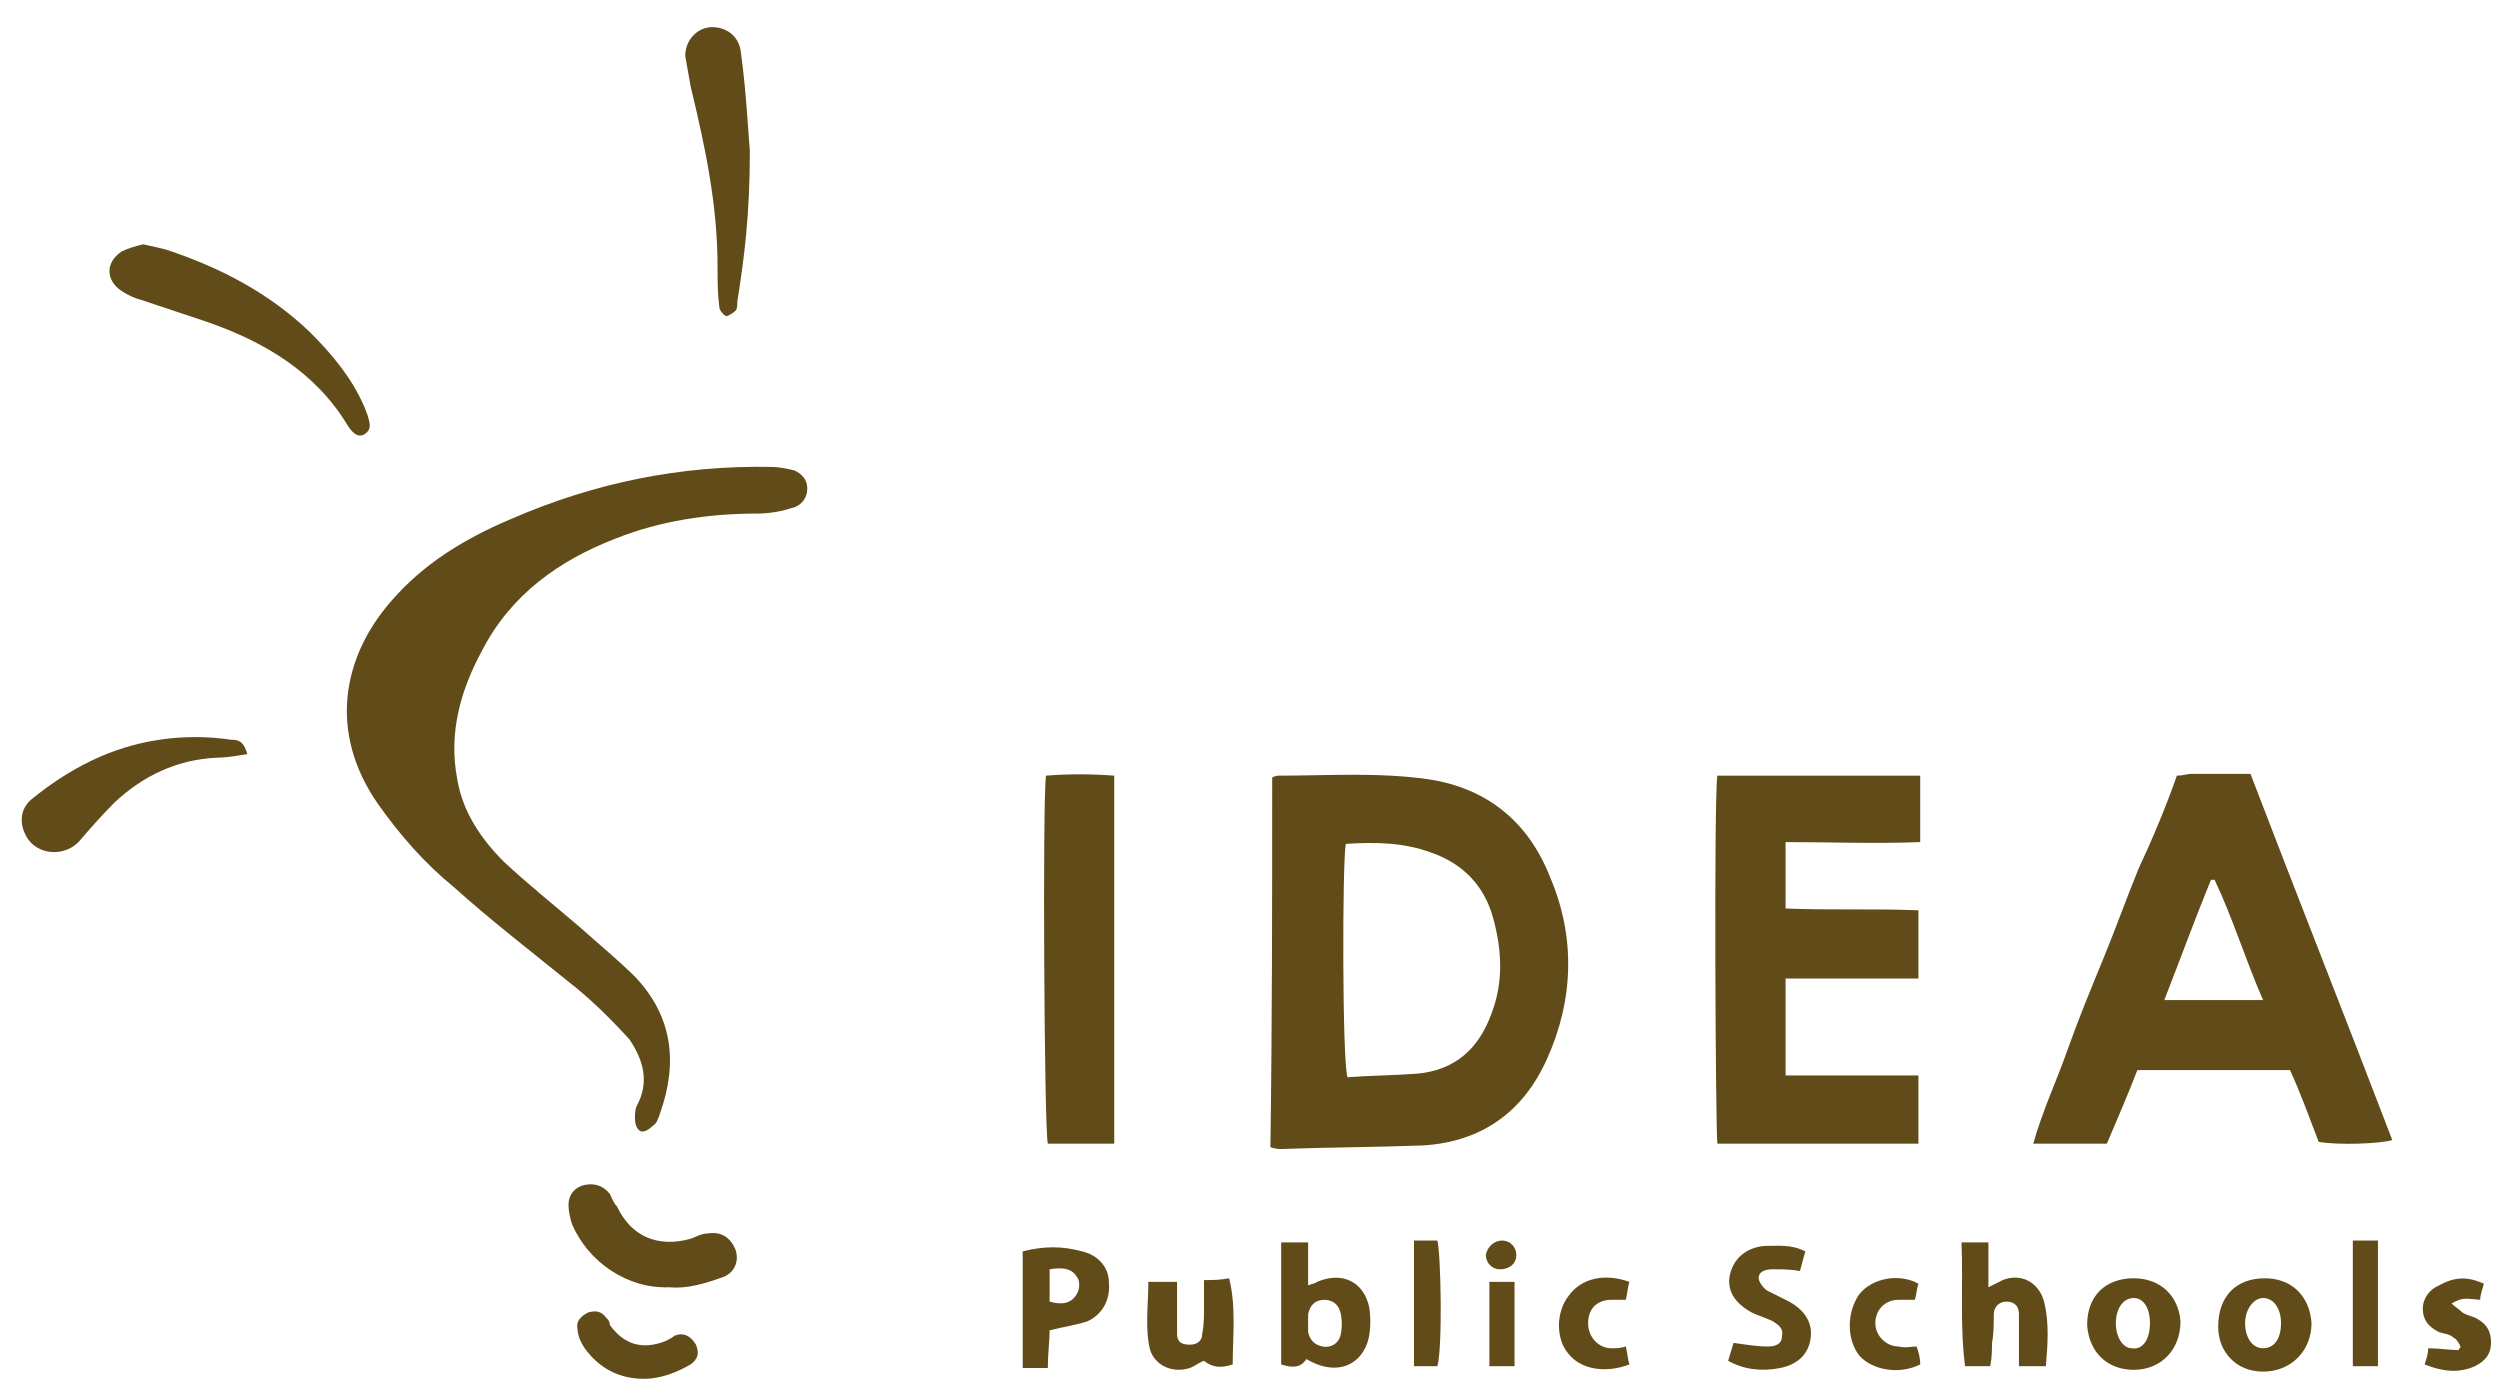
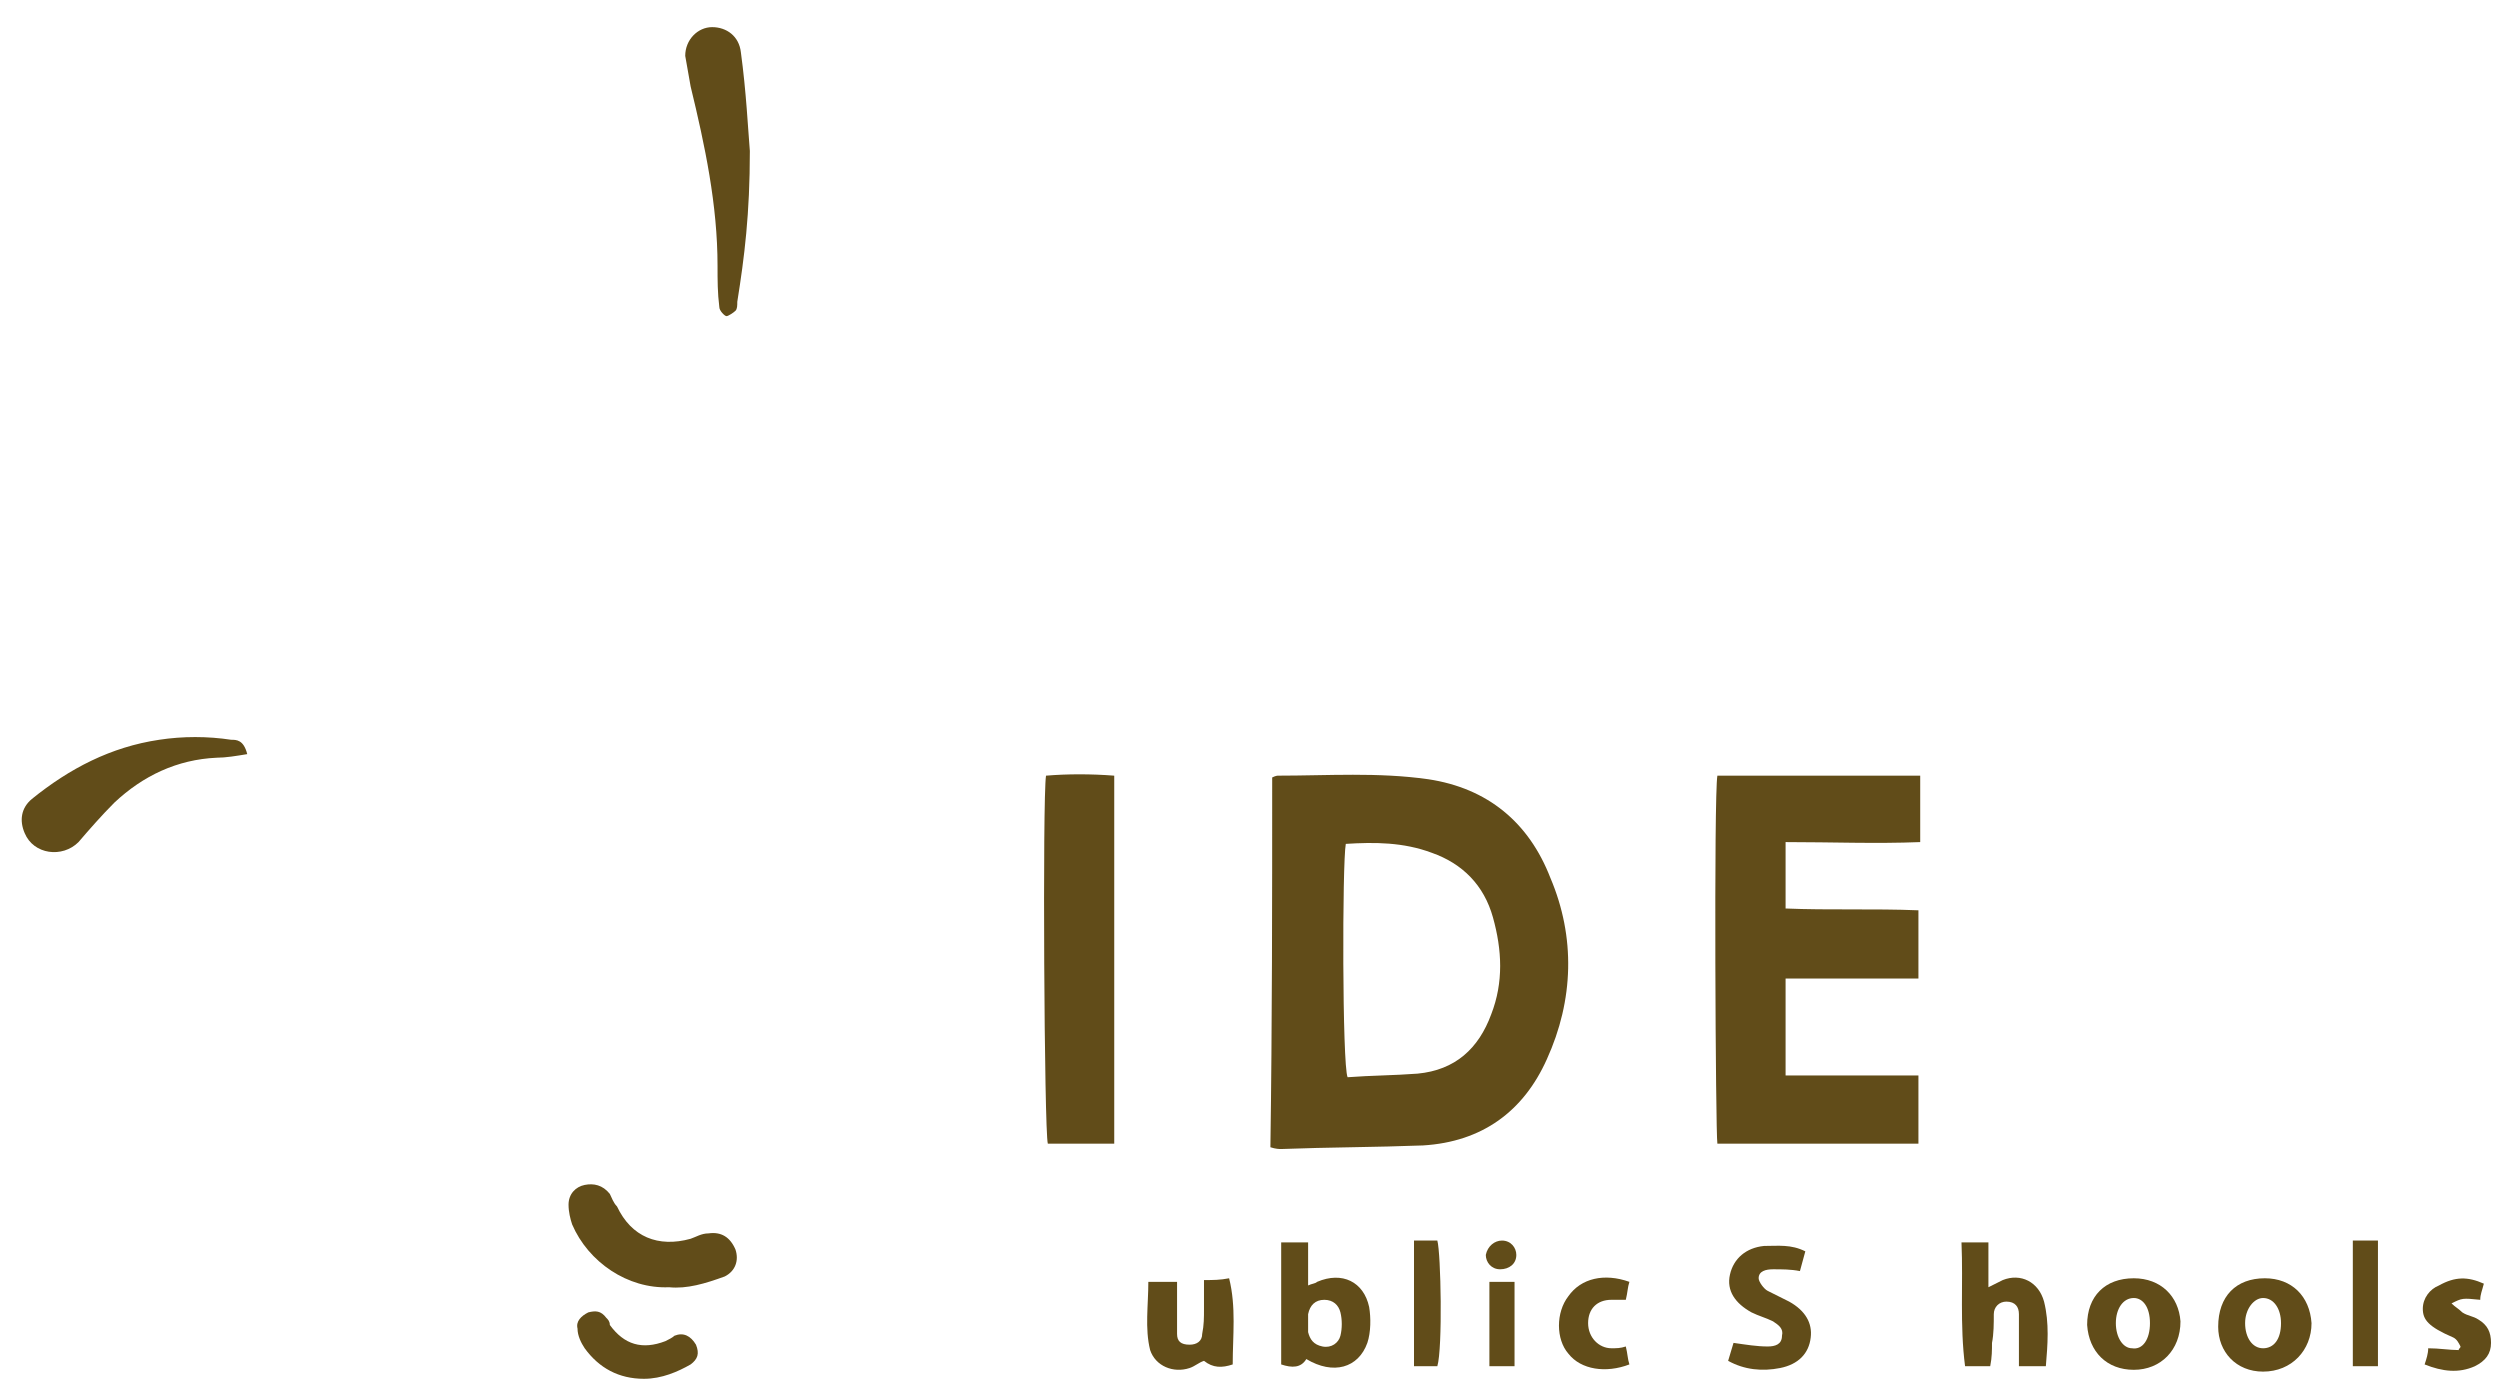
<svg xmlns="http://www.w3.org/2000/svg" width="200" height="112" viewBox="0 0 200 112" fill="none">
  <path d="M101.775 62.197C102.063 62.053 102.206 62.053 102.206 62.053C106.227 62.053 110.248 61.766 114.269 62.34C119.008 63.059 122.311 65.787 124.034 70.239C126.044 74.977 125.901 80.004 123.747 84.742C121.88 88.907 118.577 91.348 113.838 91.635C110.104 91.779 106.227 91.779 102.493 91.922C102.35 91.922 102.063 91.922 101.632 91.779C101.775 81.87 101.775 71.962 101.775 62.197ZM107.663 67.51C107.376 69.09 107.376 85.173 107.807 86.178C109.674 86.035 111.54 86.035 113.407 85.891C116.423 85.604 118.29 83.881 119.295 81.152C120.3 78.567 120.157 75.983 119.438 73.398C118.72 70.813 116.997 69.09 114.556 68.228C112.258 67.367 109.961 67.367 107.663 67.51Z" fill="#614C19" />
-   <path d="M64.582 39.077C64.582 39.938 64.008 40.513 63.29 40.656C62.428 40.944 61.423 41.087 60.562 41.087C56.684 41.087 52.807 41.662 49.217 43.098C44.765 44.821 40.888 47.549 38.59 52.001C36.867 55.16 35.862 58.607 36.58 62.34C37.011 64.925 38.447 67.079 40.314 68.946C42.324 70.813 44.478 72.536 46.489 74.259C47.925 75.552 49.504 76.844 50.797 78.137C53.812 81.296 54.243 85.029 52.807 89.05C52.663 89.481 52.52 89.912 52.233 90.055C51.946 90.343 51.515 90.63 51.227 90.486C50.94 90.343 50.797 89.912 50.797 89.481C50.797 89.194 50.797 88.763 50.94 88.476C51.946 86.609 51.515 84.886 50.366 83.163C48.93 81.583 47.207 79.86 45.34 78.424C42.324 75.983 39.165 73.541 36.293 70.956C33.995 69.09 31.985 66.792 30.262 64.351C26.241 58.607 27.39 52.575 31.267 48.124C33.852 45.108 37.154 43.098 40.888 41.518C47.494 38.646 54.387 37.21 61.71 37.354C62.285 37.354 63.003 37.497 63.577 37.641C64.152 37.928 64.582 38.359 64.582 39.077Z" fill="#614C19" />
-   <path d="M174.15 62.053C174.581 62.053 175.012 61.909 175.299 61.909C176.879 61.909 178.315 61.909 180.038 61.909C183.772 71.674 187.649 81.439 191.383 91.204C190.521 91.491 187.074 91.635 185.495 91.348C184.777 89.481 184.059 87.47 183.197 85.603C179.176 85.603 175.155 85.603 170.991 85.603C170.273 87.47 169.411 89.481 168.55 91.491C166.683 91.491 164.816 91.491 162.662 91.491C163.38 88.906 164.529 86.465 165.391 84.024C166.252 81.583 167.257 79.141 168.263 76.7C169.268 74.259 170.129 71.818 171.135 69.376C172.283 66.935 173.289 64.494 174.15 62.053ZM181.043 80.003C179.607 76.7 178.602 73.397 177.166 70.382C177.022 70.382 177.022 70.382 176.879 70.382C175.586 73.541 174.437 76.7 173.145 80.003C175.874 80.003 178.315 80.003 181.043 80.003Z" fill="#614C19" />
  <path d="M137.39 62.054C142.704 62.054 148.017 62.054 153.617 62.054C153.617 63.777 153.617 65.5 153.617 67.367C150.027 67.511 146.581 67.367 142.847 67.367C142.847 69.09 142.847 70.813 142.847 72.68C146.294 72.824 149.884 72.68 153.474 72.824C153.474 74.691 153.474 76.414 153.474 78.281C149.884 78.281 146.437 78.281 142.847 78.281C142.847 80.866 142.847 83.307 142.847 86.035C146.437 86.035 149.884 86.035 153.474 86.035C153.474 87.902 153.474 89.625 153.474 91.492C148.017 91.492 142.704 91.492 137.39 91.492C137.247 90.63 137.103 63.633 137.39 62.054Z" fill="#614C19" />
  <path d="M89.139 91.491C87.272 91.491 85.549 91.491 83.826 91.491C83.538 90.486 83.395 63.776 83.682 62.053C85.405 61.909 87.272 61.909 89.139 62.053C89.139 71.818 89.139 81.583 89.139 91.491Z" fill="#614C19" />
-   <path d="M11.45 19.546C12.168 19.689 12.743 19.833 13.317 19.977C17.625 21.413 21.503 23.423 24.805 26.582C26.529 28.306 28.108 30.172 29.113 32.47C29.257 32.757 29.257 32.901 29.401 33.188C29.544 33.763 29.831 34.337 29.113 34.768C28.539 35.055 28.108 34.48 27.821 34.05C25.236 29.742 21.072 27.3 16.476 25.721C14.753 25.146 13.03 24.572 11.307 23.998C10.732 23.854 10.158 23.567 9.727 23.28C8.435 22.418 8.435 20.982 9.727 20.12C10.302 19.833 10.876 19.689 11.45 19.546Z" fill="#614C19" />
  <path d="M59.988 12.079C59.988 17.105 59.557 20.552 58.983 24.142C58.983 24.429 58.983 24.716 58.839 24.86C58.696 25.004 58.265 25.291 58.121 25.291C57.978 25.291 57.547 24.86 57.547 24.573C57.403 23.424 57.403 22.419 57.403 21.27C57.403 16.387 56.398 11.649 55.249 6.91C55.106 6.048 54.962 5.33 54.818 4.469C54.818 3.176 55.824 2.171 56.972 2.171C58.121 2.171 59.126 2.889 59.27 4.181C59.701 7.341 59.844 10.356 59.988 12.079Z" fill="#614C19" />
  <path d="M19.779 60.33C18.918 60.474 18.056 60.617 17.338 60.617C14.179 60.761 11.45 62.053 9.153 64.207C8.147 65.213 7.142 66.361 6.281 67.367C4.988 68.659 2.691 68.372 1.973 66.648C1.542 65.643 1.685 64.638 2.547 63.92C5.563 61.479 8.865 59.756 12.743 59.181C14.61 58.894 16.62 58.894 18.487 59.181C18.918 59.181 19.492 59.181 19.779 60.33Z" fill="#614C19" />
  <path d="M53.525 102.979C50.222 103.123 47.063 100.969 45.771 97.953C45.627 97.523 45.483 96.948 45.483 96.374C45.483 95.512 46.058 94.938 46.776 94.794C47.494 94.651 48.212 94.794 48.786 95.512C48.93 95.799 49.073 96.23 49.361 96.517C50.51 98.959 52.663 99.82 55.248 99.102C55.679 98.959 56.11 98.671 56.684 98.671C57.69 98.528 58.408 98.959 58.838 99.964C59.126 100.825 58.838 101.687 57.977 102.118C56.397 102.692 54.961 103.123 53.525 102.979Z" fill="#614C19" />
  <path d="M102.495 99.39C103.213 99.39 103.931 99.39 104.649 99.39C104.649 100.538 104.649 101.687 104.649 102.836C104.936 102.692 105.224 102.693 105.367 102.549C107.378 101.687 109.101 102.549 109.532 104.559C109.675 105.421 109.675 106.57 109.388 107.431C108.67 109.442 106.66 110.016 104.506 108.724C104.075 109.442 103.357 109.442 102.495 109.155C102.495 105.995 102.495 102.692 102.495 99.39ZM104.649 105.852C104.649 106.139 104.649 106.283 104.649 106.57C104.793 107.144 105.08 107.575 105.798 107.719C106.516 107.862 107.09 107.431 107.234 106.857C107.378 106.283 107.378 105.565 107.234 104.99C107.09 104.416 106.66 103.985 105.942 103.985C105.224 103.985 104.793 104.416 104.649 105.134C104.649 105.421 104.649 105.565 104.649 105.852Z" fill="#614C19" />
  <path d="M156.919 99.39C157.781 99.39 158.355 99.39 159.073 99.39C159.073 100.538 159.073 101.687 159.073 102.98C159.647 102.692 159.935 102.549 160.222 102.405C161.658 101.831 163.094 102.549 163.525 104.129C163.955 105.852 163.812 107.575 163.668 109.298C162.95 109.298 162.232 109.298 161.514 109.298C161.514 108.437 161.514 107.431 161.514 106.57C161.514 106.139 161.514 105.565 161.514 105.134C161.514 104.559 161.227 104.129 160.509 104.129C159.935 104.129 159.504 104.559 159.504 105.134C159.504 105.852 159.504 106.713 159.36 107.431C159.36 108.006 159.36 108.58 159.217 109.298C158.499 109.298 157.924 109.298 157.206 109.298C156.775 105.995 157.063 102.692 156.919 99.39Z" fill="#614C19" />
-   <path d="M81.815 100.107C83.539 99.677 84.975 99.677 86.554 100.107C87.847 100.394 88.708 101.4 88.708 102.549C88.852 103.841 88.278 105.133 86.985 105.708C86.124 105.995 85.118 106.139 83.969 106.426C83.969 107.287 83.826 108.293 83.826 109.441C83.251 109.441 82.677 109.441 81.815 109.441C81.815 106.282 81.815 103.267 81.815 100.107ZM83.969 101.543C83.969 102.405 83.969 103.267 83.969 104.128C84.975 104.415 85.693 104.272 86.124 103.554C86.411 103.123 86.411 102.405 86.124 102.118C85.693 101.4 84.831 101.4 83.969 101.543Z" fill="#614C19" />
  <path d="M144.426 100.107C144.282 100.681 144.139 101.112 143.995 101.687C143.277 101.543 142.559 101.543 141.841 101.543C141.267 101.543 140.692 101.687 140.692 102.261C140.692 102.548 141.123 103.123 141.41 103.266C141.985 103.553 142.559 103.841 143.133 104.128C144.426 104.846 145 105.851 144.857 107C144.713 108.292 143.851 109.154 142.415 109.441C140.979 109.728 139.543 109.585 138.251 108.867C138.395 108.436 138.538 107.861 138.682 107.431C139.687 107.574 140.549 107.718 141.41 107.718C141.985 107.718 142.559 107.574 142.559 106.856C142.703 106.282 142.272 105.995 141.841 105.707C141.267 105.42 140.692 105.277 140.118 104.989C138.825 104.271 138.107 103.266 138.395 101.974C138.682 100.681 139.687 99.82 141.123 99.676C142.272 99.676 143.277 99.532 144.426 100.107Z" fill="#614C19" />
  <path d="M91.867 102.549C92.585 102.549 93.303 102.549 94.165 102.549C94.165 103.554 94.165 104.559 94.165 105.421C94.165 105.852 94.165 106.283 94.165 106.713C94.165 107.288 94.452 107.575 95.17 107.575C95.745 107.575 96.175 107.288 96.175 106.713C96.319 105.995 96.319 105.421 96.319 104.703C96.319 103.985 96.319 103.267 96.319 102.405C97.037 102.405 97.611 102.405 98.329 102.262C98.904 104.559 98.617 106.857 98.617 109.155C97.755 109.442 97.037 109.442 96.319 108.867C95.888 109.011 95.601 109.298 95.17 109.442C93.878 109.873 92.442 109.298 92.011 108.006C91.58 106.283 91.867 104.416 91.867 102.549Z" fill="#614C19" />
  <path d="M166.971 105.995C166.971 103.698 168.407 102.262 170.704 102.262C172.858 102.262 174.294 103.698 174.438 105.708C174.438 108.006 172.858 109.585 170.704 109.585C168.55 109.585 167.114 108.149 166.971 105.995ZM171.997 105.852C171.997 104.559 171.422 103.841 170.704 103.841C169.843 103.841 169.268 104.703 169.268 105.852C169.268 107.001 169.843 107.862 170.561 107.862C171.422 108.006 171.997 107.144 171.997 105.852Z" fill="#614C19" />
  <path d="M181.189 102.262C183.343 102.262 184.779 103.698 184.922 105.852C184.922 108.006 183.343 109.729 181.045 109.729C178.891 109.729 177.455 108.149 177.455 106.139C177.455 103.698 178.891 102.262 181.189 102.262ZM182.481 105.852C182.481 104.703 181.907 103.841 181.045 103.841C180.327 103.841 179.609 104.703 179.609 105.852C179.609 107.001 180.184 107.862 181.045 107.862C181.907 107.862 182.481 107.144 182.481 105.852Z" fill="#614C19" />
  <path d="M51.515 110.304C49.505 110.304 47.925 109.443 46.776 107.863C46.489 107.432 46.202 106.858 46.202 106.283C46.058 105.709 46.489 105.278 47.063 104.991C47.638 104.847 48.069 104.847 48.499 105.422C48.643 105.565 48.786 105.709 48.786 105.996C49.935 107.576 51.371 108.007 53.238 107.289C53.525 107.145 53.813 107.001 53.956 106.858C54.674 106.571 55.249 106.858 55.679 107.576C55.967 108.294 55.823 108.725 55.249 109.155C54.243 109.73 52.951 110.304 51.515 110.304Z" fill="#614C19" />
-   <path d="M198.708 102.693C198.564 103.267 198.42 103.554 198.42 103.985C196.984 103.841 196.984 103.841 196.123 104.272C196.41 104.56 196.697 104.703 196.984 104.99C197.415 105.278 197.846 105.278 198.277 105.565C198.995 105.996 199.282 106.57 199.282 107.432C199.282 108.293 198.851 108.868 197.99 109.298C196.697 109.873 195.405 109.729 193.969 109.155C194.112 108.724 194.256 108.293 194.256 107.862C195.118 107.862 195.979 108.006 196.697 108.006C196.697 107.862 196.841 107.862 196.841 107.719C196.697 107.432 196.554 107.144 196.266 107.001C195.979 106.714 195.548 106.714 195.118 106.57C194.256 106.139 193.825 105.565 193.825 104.703C193.825 103.841 194.4 103.123 195.118 102.836C196.41 102.118 197.415 102.118 198.708 102.693Z" fill="#614C19" />
+   <path d="M198.708 102.693C198.564 103.267 198.42 103.554 198.42 103.985C196.984 103.841 196.984 103.841 196.123 104.272C196.41 104.56 196.697 104.703 196.984 104.99C197.415 105.278 197.846 105.278 198.277 105.565C198.995 105.996 199.282 106.57 199.282 107.432C199.282 108.293 198.851 108.868 197.99 109.298C196.697 109.873 195.405 109.729 193.969 109.155C194.112 108.724 194.256 108.293 194.256 107.862C195.118 107.862 195.979 108.006 196.697 108.006C196.697 107.862 196.841 107.862 196.841 107.719C196.697 107.432 196.554 107.144 196.266 107.001C194.256 106.139 193.825 105.565 193.825 104.703C193.825 103.841 194.4 103.123 195.118 102.836C196.41 102.118 197.415 102.118 198.708 102.693Z" fill="#614C19" />
  <path d="M130.352 102.548C130.209 102.979 130.209 103.41 130.065 103.984C129.634 103.984 129.203 103.984 128.916 103.984C127.767 103.984 127.049 104.702 127.049 105.851C127.049 107 127.911 107.861 128.916 107.861C129.347 107.861 129.634 107.861 130.065 107.718C130.209 108.292 130.209 108.723 130.352 109.154C128.485 109.872 126.475 109.585 125.47 108.292C124.465 107.143 124.465 104.989 125.47 103.697C126.475 102.261 128.342 101.83 130.352 102.548Z" fill="#614C19" />
-   <path d="M153.33 107.718C153.473 108.149 153.617 108.58 153.617 109.154C151.894 110.016 149.74 109.585 148.734 108.436C147.729 107.144 147.729 104.99 148.734 103.554C149.74 102.262 151.894 101.831 153.473 102.692C153.33 103.123 153.33 103.554 153.186 103.985C152.755 103.985 152.324 103.985 151.894 103.985C150.745 103.985 150.027 104.846 150.027 105.852C150.027 106.857 150.888 107.718 151.894 107.718C152.468 107.862 152.899 107.718 153.33 107.718Z" fill="#614C19" />
  <path d="M190.236 109.297C189.518 109.297 188.8 109.297 188.226 109.297C188.226 105.994 188.226 102.692 188.226 99.245C188.944 99.245 189.518 99.245 190.236 99.245C190.236 102.692 190.236 105.994 190.236 109.297Z" fill="#614C19" />
  <path d="M113.12 99.245C113.838 99.245 114.413 99.245 114.987 99.245C115.274 100.25 115.418 107.861 114.987 109.297C114.413 109.297 113.838 109.297 113.12 109.297C113.12 105.994 113.12 102.692 113.12 99.245Z" fill="#614C19" />
  <path d="M119.152 102.549C119.87 102.549 120.445 102.549 121.163 102.549C121.163 104.846 121.163 107 121.163 109.298C120.445 109.298 119.87 109.298 119.152 109.298C119.152 107 119.152 104.846 119.152 102.549Z" fill="#614C19" />
  <path d="M120.157 99.245C120.875 99.245 121.306 99.82 121.306 100.394C121.306 101.112 120.731 101.543 120.013 101.543C119.295 101.543 118.864 100.968 118.864 100.394C119.008 99.676 119.582 99.245 120.157 99.245Z" fill="#614C19" />
</svg>